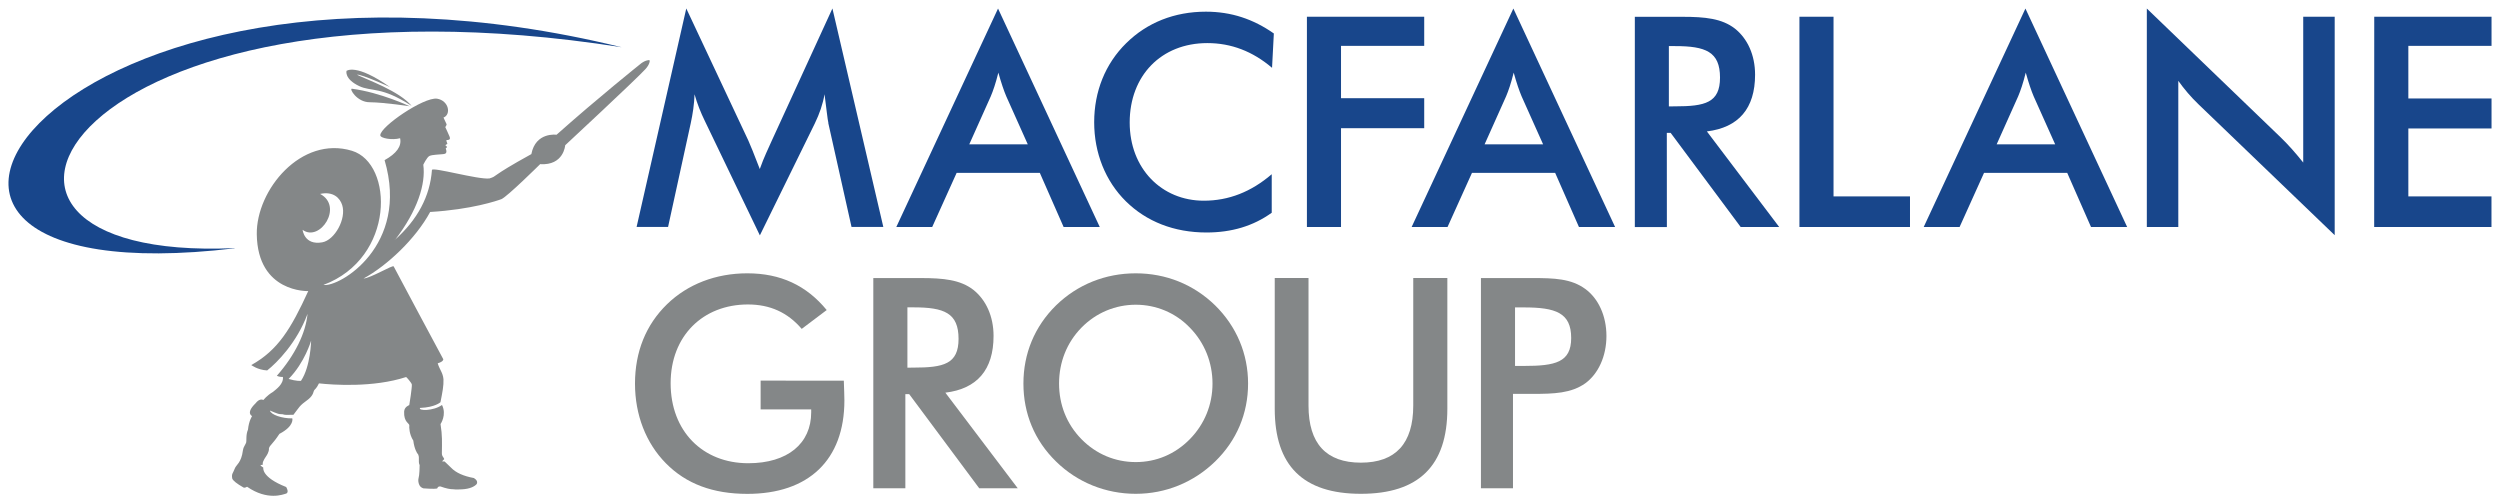
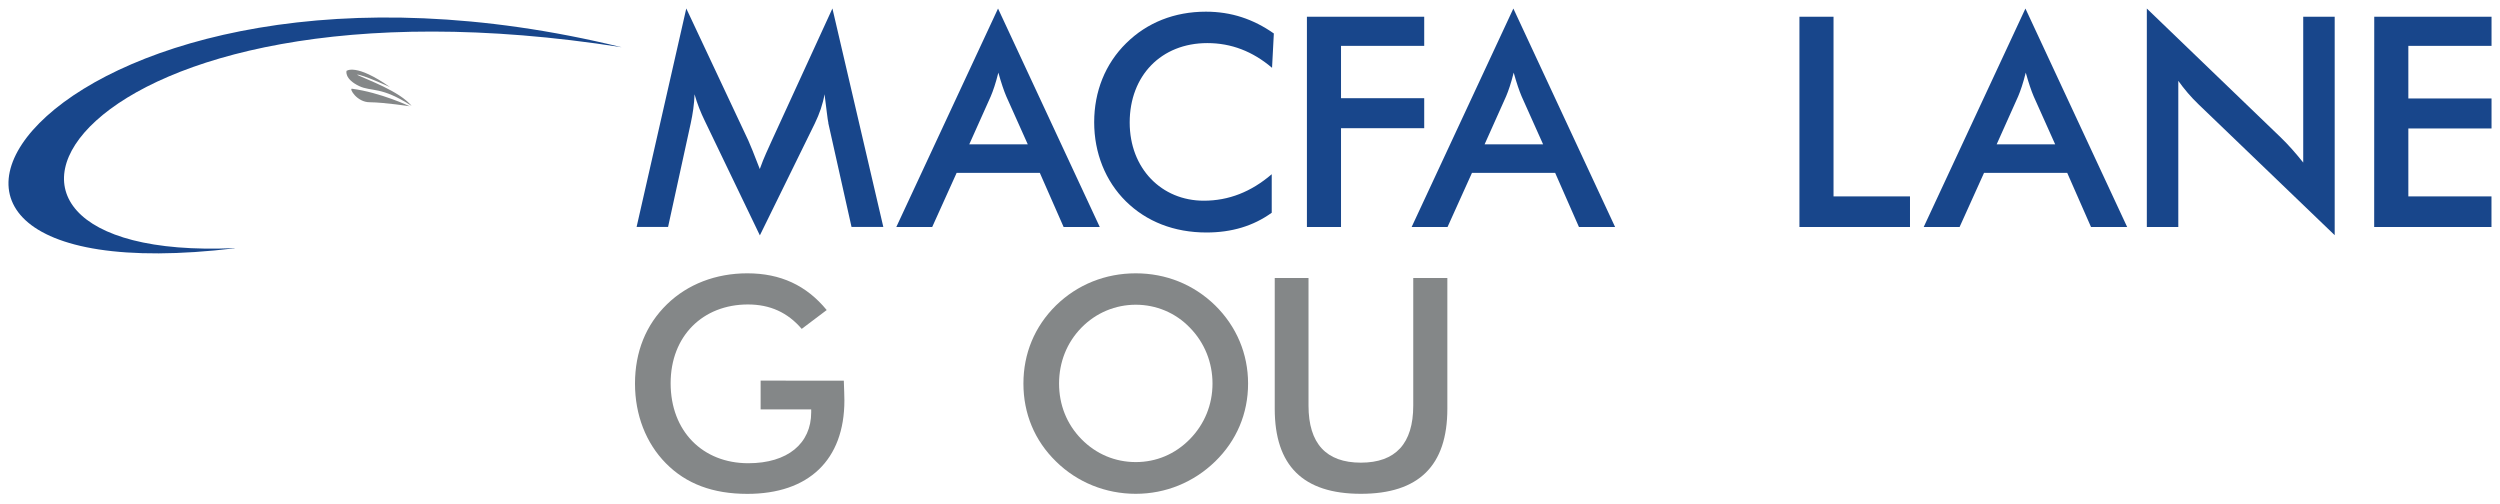
<svg xmlns="http://www.w3.org/2000/svg" xmlns:ns1="http://www.inkscape.org/namespaces/inkscape" xmlns:ns2="http://sodipodi.sourceforge.net/DTD/sodipodi-0.dtd" width="147.417" height="29.731" viewBox="0 0 39.004 7.866" version="1.1" id="svg3621" ns1:version="0.92.0 r15299" ns2:docname="macfarlane group.svg">
  <defs id="defs3615">
    <clipPath id="clipPath3304" clipPathUnits="userSpaceOnUse">
      <path ns1:connector-curvature="0" id="path3302" d="m 31.181,542.546 h 109.813 v 21.549 H 31.181 Z" />
    </clipPath>
    <clipPath id="clipPath3316" clipPathUnits="userSpaceOnUse">
      <path ns1:connector-curvature="0" id="path3314" d="m 31.181,542.546 h 109.805 v 21.549 H 31.181 Z" />
    </clipPath>
    <clipPath id="clipPath3336" clipPathUnits="userSpaceOnUse">
      <path ns1:connector-curvature="0" id="path3334" d="m 31.181,542.546 h 109.813 v 21.549 H 31.181 Z" />
    </clipPath>
    <clipPath id="clipPath3376" clipPathUnits="userSpaceOnUse">
      <path ns1:connector-curvature="0" id="path3374" d="m 31.181,542.546 h 109.805 v 21.549 H 31.181 Z" />
    </clipPath>
    <clipPath id="clipPath3392" clipPathUnits="userSpaceOnUse">
      <path ns1:connector-curvature="0" id="path3390" d="m 31.181,542.546 h 109.813 v 21.549 H 31.181 Z" />
    </clipPath>
  </defs>
  <ns2:namedview id="base" pagecolor="#ffffff" bordercolor="#666666" borderopacity="1.0" ns1:pageopacity="0.0" ns1:pageshadow="2" ns1:zoom="6.1267804" ns1:cx="73.203212" ns1:cy="-0.65421109" ns1:document-units="mm" ns1:current-layer="layer1" showgrid="false" fit-margin-top="0" fit-margin-left="0" fit-margin-right="0" fit-margin-bottom="0" units="px" ns1:window-width="1280" ns1:window-height="744" ns1:window-x="-4" ns1:window-y="-4" ns1:window-maximized="1" />
  <g ns1:label="Layer 1" ns1:groupmode="layer" id="layer1" transform="translate(-41.108,-171.788)">
    <g id="g3866" transform="translate(0.132,-0.132)">
      <path d="m 47.369,173.578 c 0,0 -0.455,-0.215 -0.902,-0.274 -0.048,-0.006 0.077,0.212 0.278,0.211 0.234,0.003 0.624,0.063 0.624,0.063" style="fill:#848788;fill-opacity:1;fill-rule:evenodd;stroke:none;stroke-width:0.353" id="path3308" ns1:connector-curvature="0" />
      <path d="m 47.398,173.572 c -0.48,-0.312 -0.626,-0.217 -0.82,-0.31 -0.232,-0.111 -0.196,-0.236 -0.196,-0.236 0,0 0.145,-0.123 0.678,0.252 0.004,0.002 -0.454,-0.208 -0.514,-0.192 0.149,0.075 0.66,0.253 0.852,0.486" style="fill:#848788;fill-opacity:1;fill-rule:evenodd;stroke:none;stroke-width:0.353" id="path3320" ns1:connector-curvature="0" />
-       <path d="m 45.83,177.234 c 0,0 -0.099,0.343 -0.351,0.598 0.115,0.035 0.193,0.032 0.193,0.029 0.151,-0.225 0.158,-0.628 0.158,-0.628 m 1.304,-1.568 c 0.357,-0.319 0.551,-0.683 0.581,-1.093 0.003,-0.052 0.721,0.153 0.897,0.132 0.137,-0.043 -0.009,-0.015 0.654,-0.38 0.067,-0.349 0.393,-0.302 0.393,-0.302 0.653,-0.581 1.297,-1.095 1.297,-1.095 0.073,-0.064 0.141,-0.074 0.153,-0.068 0.009,0.007 0.003,0.067 -0.063,0.139 -0.154,0.168 -1.252,1.188 -1.252,1.188 0,0 -0.021,0.319 -0.391,0.295 0,0 -0.518,0.513 -0.605,0.546 -0.064,0.024 -0.463,0.161 -1.111,0.2 -0.227,0.42 -0.67,0.836 -1.039,1.038 0.112,-0.006 0.457,-0.216 0.47,-0.189 0.013,0.03 0.774,1.448 0.774,1.448 0,0 0.007,0.037 -0.087,0.064 0.032,0.104 0.08,0.144 0.09,0.248 0.004,0.103 -0.015,0.197 -0.047,0.359 0,0 -0.084,0.08 -0.318,0.089 -0.037,0.045 0.203,0.053 0.342,-0.046 0.077,0.154 -0.023,0.298 -0.023,0.298 0.029,0.183 0.023,0.278 0.021,0.453 -7.06e-4,0.057 0.029,0.061 0.036,0.094 l -0.033,0.035 0.04,0.002 0.101,0.097 c 0.073,0.077 0.192,0.131 0.356,0.161 0.046,0.029 0.06,0.061 0.043,0.094 -0.036,0.041 -0.112,0.076 -0.228,0.082 0,0 -0.111,0.006 -0.137,-0.001 -0.044,7.1e-4 -0.111,-0.011 -0.201,-0.044 -0.026,-7.1e-4 -0.042,0.006 -0.047,0.027 -3.53e-4,0.012 -0.073,0.013 -0.218,0.003 -0.032,-0.01 -0.054,-0.029 -0.066,-0.058 -0.012,-0.029 -0.016,-0.057 -0.013,-0.084 0.01,-0.044 0.016,-0.086 0.017,-0.127 l 0.003,-0.097 c 0,0 -0.016,-0.011 -0.012,-0.093 0.003,-0.07 -0.023,-0.085 -0.023,-0.085 0,0 -0.048,-0.066 -0.064,-0.201 -0.064,-0.097 -0.066,-0.215 -0.062,-0.235 0.006,-0.035 -0.089,-0.048 -0.081,-0.218 0.004,-0.076 0.078,-0.099 0.08,-0.101 0.002,-0.001 0.046,-0.288 0.04,-0.322 -0.005,-0.027 -0.083,-0.115 -0.089,-0.116 -0.514,0.168 -1.144,0.123 -1.36,0.099 -0.033,0.071 -0.067,0.099 -0.07,0.102 -0.022,0.025 -0.007,0.073 -0.095,0.146 -0.151,0.109 -0.136,0.119 -0.233,0.242 -0.208,0.008 -0.115,-0.011 -0.214,-0.011 -0.025,10e-4 -0.153,-0.055 -0.153,-0.055 0.016,0.066 0.192,0.125 0.349,0.122 0,0 0.038,0.117 -0.201,0.242 -0.105,0.162 -0.149,0.173 -0.163,0.225 0.005,0.058 -0.042,0.121 -0.042,0.121 0,0 -0.06,0.083 -0.055,0.119 0.001,0.013 -0.005,0.021 -0.005,0.021 -3.53e-4,3.5e-4 7.05e-4,-0.002 -0.021,-0.002 -0.033,0 0.035,0.042 0.035,0.042 0,0 -0.04,0.147 0.357,0.303 0.052,0.092 -0.003,0.103 -0.003,0.103 -0.041,0.011 -0.286,0.115 -0.607,-0.107 -0.043,0.025 -0.057,0.011 -0.057,0.011 -0.104,-0.059 -0.163,-0.106 -0.175,-0.14 -0.013,-0.079 0.01,-0.074 0.041,-0.158 0.019,-0.054 0.101,-0.086 0.125,-0.277 0.009,-0.046 0.011,-0.049 0.048,-0.117 0.016,-0.029 -0.007,-0.122 0.032,-0.211 0.013,-0.137 0.064,-0.211 0.064,-0.211 0,0 -0.106,-0.044 0.054,-0.199 0.057,-0.073 0.1,-0.061 0.123,-0.052 0,0 0.052,-0.069 0.149,-0.126 0.05,-0.042 0.167,-0.122 0.155,-0.233 -0.034,0.001 -0.066,-0.005 -0.095,-0.018 0.284,-0.324 0.451,-0.668 0.479,-0.967 -0.165,0.449 -0.479,0.765 -0.63,0.883 -0.149,-0.008 -0.248,-0.084 -0.248,-0.084 0.416,-0.231 0.62,-0.566 0.889,-1.154 0,0 -0.79,0.03 -0.803,-0.886 -0.01,-0.692 0.693,-1.544 1.485,-1.303 0.651,0.198 0.677,1.671 -0.445,2.093 0.243,0.041 1.348,-0.607 0.954,-1.947 0.184,-0.102 0.27,-0.216 0.242,-0.342 -0.124,0.035 -0.312,-3.5e-4 -0.309,-0.047 0,-0.134 0.677,-0.597 0.885,-0.57 0.185,0.03 0.224,0.247 0.101,0.295 l 0.049,0.105 c -0.004,0.025 -0.022,0.042 -0.021,0.043 0,0 0.062,0.134 0.067,0.149 0.008,0.024 0.018,0.055 -0.049,0.053 -0.003,0.031 0.02,0.05 0.012,0.063 0,0 -0.025,0.009 -0.028,0.021 0.02,0.019 0.013,0.005 0.023,0.021 0.009,0.014 -0.021,0.017 -0.017,0.029 0.025,0.069 -0.003,0.083 -0.04,0.086 -0.07,0.008 -0.169,0.008 -0.214,0.028 -0.041,0.018 -0.101,0.145 -0.097,0.138 0.04,0.296 -0.087,0.712 -0.442,1.174 m -1.168,-0.719 c 0.369,0.195 -0.004,0.759 -0.273,0.56 0,0 0.025,0.246 0.307,0.195 0.194,-0.035 0.378,-0.367 0.311,-0.58 -0.034,-0.109 -0.138,-0.22 -0.345,-0.175" style="fill:#848788;fill-opacity:1;fill-rule:evenodd;stroke:none;stroke-width:0.353" id="path3324" ns1:connector-curvature="0" />
      <path d="m 44.643,175.793 c -7.043,0.843 -2.8,-5.298 6.032,-3.136 -8.629,-1.354 -11.224,3.365 -6.044,3.134 z" style="fill:#18468b;fill-opacity:1;fill-rule:evenodd;stroke:none;stroke-width:0.353" id="path3328" ns1:connector-curvature="0" />
      <path d="m 53.899,173.841 0.362,1.619 h 0.496 l -0.794,-3.408 -0.945,2.06 c -0.05,0.115 -0.124,0.261 -0.188,0.445 -0.092,-0.238 -0.151,-0.385 -0.179,-0.445 l -0.968,-2.06 -0.775,3.408 h 0.491 l 0.353,-1.615 c 0.032,-0.147 0.055,-0.298 0.06,-0.454 0.041,0.147 0.096,0.284 0.161,0.417 l 0.858,1.784 0.858,-1.748 c 0.073,-0.151 0.124,-0.298 0.151,-0.454 0.032,0.243 0.046,0.39 0.06,0.449" style="fill:#18468b;fill-opacity:1;fill-rule:evenodd;stroke:none;stroke-width:0.353" id="path3340" ns1:connector-curvature="0" />
      <path d="m 56.098,174.172 0.335,-0.748 c 0.037,-0.087 0.078,-0.206 0.119,-0.371 0.046,0.165 0.087,0.284 0.124,0.371 l 0.335,0.748 z m 1.472,1.289 h 0.564 l -1.587,-3.408 -1.587,3.408 h 0.56 l 0.381,-0.844 h 1.298 z" style="fill:#18468b;fill-opacity:1;fill-rule:evenodd;stroke:none;stroke-width:0.353" id="path3344" ns1:connector-curvature="0" />
      <path d="m 60.822,172.979 0.028,-0.537 c -0.321,-0.225 -0.665,-0.34 -1.06,-0.34 -0.491,0 -0.917,0.17 -1.243,0.491 -0.326,0.321 -0.5,0.752 -0.5,1.234 0,0.477 0.174,0.917 0.495,1.234 0.321,0.316 0.752,0.486 1.257,0.486 0.394,0 0.73,-0.101 1.018,-0.308 v -0.601 c -0.321,0.275 -0.67,0.413 -1.06,0.413 -0.656,0 -1.156,-0.5 -1.156,-1.22 0,-0.73 0.491,-1.239 1.211,-1.239 0.372,0 0.707,0.128 1.009,0.385" style="fill:#18468b;fill-opacity:1;fill-rule:evenodd;stroke:none;stroke-width:0.353" id="path3348" ns1:connector-curvature="0" />
      <path d="m 61.366,175.461 h 0.532 v -1.541 h 1.298 v -0.468 h -1.298 v -0.817 h 1.298 v -0.454 h -1.83 z" style="fill:#18468b;fill-opacity:1;fill-rule:evenodd;stroke:none;stroke-width:0.353" id="path3352" ns1:connector-curvature="0" />
      <path d="m 64.138,174.172 0.335,-0.748 c 0.037,-0.087 0.078,-0.206 0.119,-0.371 0.046,0.165 0.087,0.284 0.124,0.371 l 0.335,0.748 z m 1.472,1.289 h 0.564 l -1.587,-3.408 -1.587,3.408 h 0.56 l 0.381,-0.844 h 1.298 z" style="fill:#18468b;fill-opacity:1;fill-rule:evenodd;stroke:none;stroke-width:0.353" id="path3356" ns1:connector-curvature="0" />
-       <path d="m 67.013,173.58 v -0.941 h 0.096 c 0.477,0 0.702,0.087 0.702,0.491 0,0.394 -0.234,0.449 -0.702,0.449 z m -0.032,0.413 h 0.06 l 1.092,1.468 h 0.601 l -1.128,-1.491 c 0.495,-0.06 0.752,-0.358 0.752,-0.885 0,-0.308 -0.119,-0.564 -0.316,-0.72 -0.202,-0.156 -0.463,-0.183 -0.817,-0.183 h -0.743 v 3.28 h 0.5 z" style="fill:#18468b;fill-opacity:1;fill-rule:evenodd;stroke:none;stroke-width:0.353" id="path3360" ns1:connector-curvature="0" />
      <path d="m 69.05,175.461 h 1.725 v -0.477 h -1.193 v -2.803 h -0.532 z" style="fill:#18468b;fill-opacity:1;fill-rule:evenodd;stroke:none;stroke-width:0.353" id="path3364" ns1:connector-curvature="0" />
      <path d="m 72.127,174.172 0.335,-0.748 c 0.037,-0.087 0.078,-0.206 0.119,-0.371 0.046,0.165 0.087,0.284 0.124,0.371 l 0.335,0.748 z m 1.472,1.289 h 0.564 l -1.587,-3.408 -1.587,3.408 h 0.56 l 0.381,-0.844 h 1.298 z" style="fill:#18468b;fill-opacity:1;fill-rule:evenodd;stroke:none;stroke-width:0.353" id="path3368" ns1:connector-curvature="0" />
      <path d="m 74.47,175.461 h 0.491 v -2.28 c 0.092,0.129 0.197,0.253 0.316,0.367 l 2.124,2.041 v -3.408 h -0.491 v 2.275 c -0.11,-0.138 -0.225,-0.271 -0.358,-0.399 l -2.082,-2.004 z" style="fill:#18468b;fill-opacity:1;fill-rule:evenodd;stroke:none;stroke-width:0.353" id="path3380" ns1:connector-curvature="0" />
      <path d="m 78.017,175.461 h 1.83 v -0.477 H 78.55 v -1.06 h 1.298 v -0.468 H 78.55 v -0.821 h 1.298 v -0.454 h -1.83 z" style="fill:#18468b;fill-opacity:1;fill-rule:evenodd;stroke:none;stroke-width:0.353" id="path3384" ns1:connector-curvature="0" />
      <path d="m 52.843,177.858 v 0.449 h 0.789 v 0.046 c 0,0.486 -0.367,0.794 -0.982,0.794 -0.711,0 -1.211,-0.5 -1.211,-1.248 0,-0.738 0.504,-1.229 1.206,-1.229 0.344,0 0.619,0.124 0.839,0.381 l 0.39,-0.294 c -0.317,-0.385 -0.72,-0.573 -1.239,-0.573 -0.491,0 -0.931,0.17 -1.252,0.482 -0.33,0.321 -0.5,0.743 -0.5,1.239 0,0.486 0.17,0.927 0.482,1.243 0.316,0.321 0.734,0.477 1.271,0.477 0.954,0 1.514,-0.527 1.514,-1.459 0,-0.073 -0.005,-0.174 -0.009,-0.307 z" style="fill:#848788;fill-opacity:1;fill-rule:evenodd;stroke:none;stroke-width:0.353" id="path3396" ns1:connector-curvature="0" />
-       <path d="m 55.133,177.656 v -0.941 h 0.096 c 0.477,0 0.702,0.087 0.702,0.491 0,0.394 -0.234,0.449 -0.702,0.449 z m -0.032,0.413 h 0.06 l 1.092,1.468 h 0.601 l -1.129,-1.491 c 0.496,-0.06 0.752,-0.358 0.752,-0.885 0,-0.308 -0.119,-0.564 -0.316,-0.72 -0.202,-0.156 -0.464,-0.183 -0.817,-0.183 h -0.743 v 3.28 h 0.5 z" style="fill:#848788;fill-opacity:1;fill-rule:evenodd;stroke:none;stroke-width:0.353" id="path3400" ns1:connector-curvature="0" />
      <path d="m 59.893,177.904 c 0,0.33 -0.124,0.633 -0.353,0.867 -0.23,0.234 -0.523,0.358 -0.844,0.358 -0.321,0 -0.619,-0.124 -0.848,-0.358 -0.23,-0.234 -0.349,-0.537 -0.349,-0.867 0,-0.33 0.119,-0.637 0.349,-0.872 0.229,-0.234 0.532,-0.358 0.848,-0.358 0.316,0 0.619,0.124 0.844,0.358 0.229,0.234 0.353,0.542 0.353,0.872 m 0.555,0 c 0,-0.463 -0.179,-0.89 -0.514,-1.22 -0.335,-0.326 -0.766,-0.5 -1.239,-0.5 -0.472,0 -0.908,0.174 -1.243,0.5 -0.335,0.33 -0.509,0.752 -0.509,1.22 0,0.468 0.174,0.89 0.509,1.216 0.331,0.326 0.775,0.504 1.243,0.504 0.468,0 0.904,-0.179 1.239,-0.504 0.335,-0.326 0.514,-0.748 0.514,-1.216" style="fill:#848788;fill-opacity:1;fill-rule:evenodd;stroke:none;stroke-width:0.353" id="path3404" ns1:connector-curvature="0" />
      <path d="m 60.864,176.257 v 2.041 c 0,0.885 0.44,1.326 1.344,1.326 0.904,0 1.349,-0.44 1.349,-1.326 v -2.041 h -0.532 v 1.991 c 0,0.592 -0.276,0.89 -0.817,0.89 -0.541,0 -0.817,-0.298 -0.817,-0.89 v -1.991 z" style="fill:#848788;fill-opacity:1;fill-rule:evenodd;stroke:none;stroke-width:0.353" id="path3408" ns1:connector-curvature="0" />
-       <path d="m 64.613,177.629 v -0.913 h 0.138 c 0.495,0 0.738,0.083 0.738,0.477 0,0.381 -0.248,0.436 -0.738,0.436 z m -0.032,0.436 h 0.202 0.105 c 0.335,0 0.601,-0.009 0.821,-0.165 0.202,-0.147 0.33,-0.422 0.33,-0.738 0,-0.317 -0.128,-0.587 -0.33,-0.734 -0.22,-0.161 -0.486,-0.17 -0.821,-0.17 h -0.105 -0.702 v 3.28 h 0.5 z" style="fill:#848788;fill-opacity:1;fill-rule:evenodd;stroke:none;stroke-width:0.353" id="path3412" ns1:connector-curvature="0" />
    </g>
  </g>
</svg>